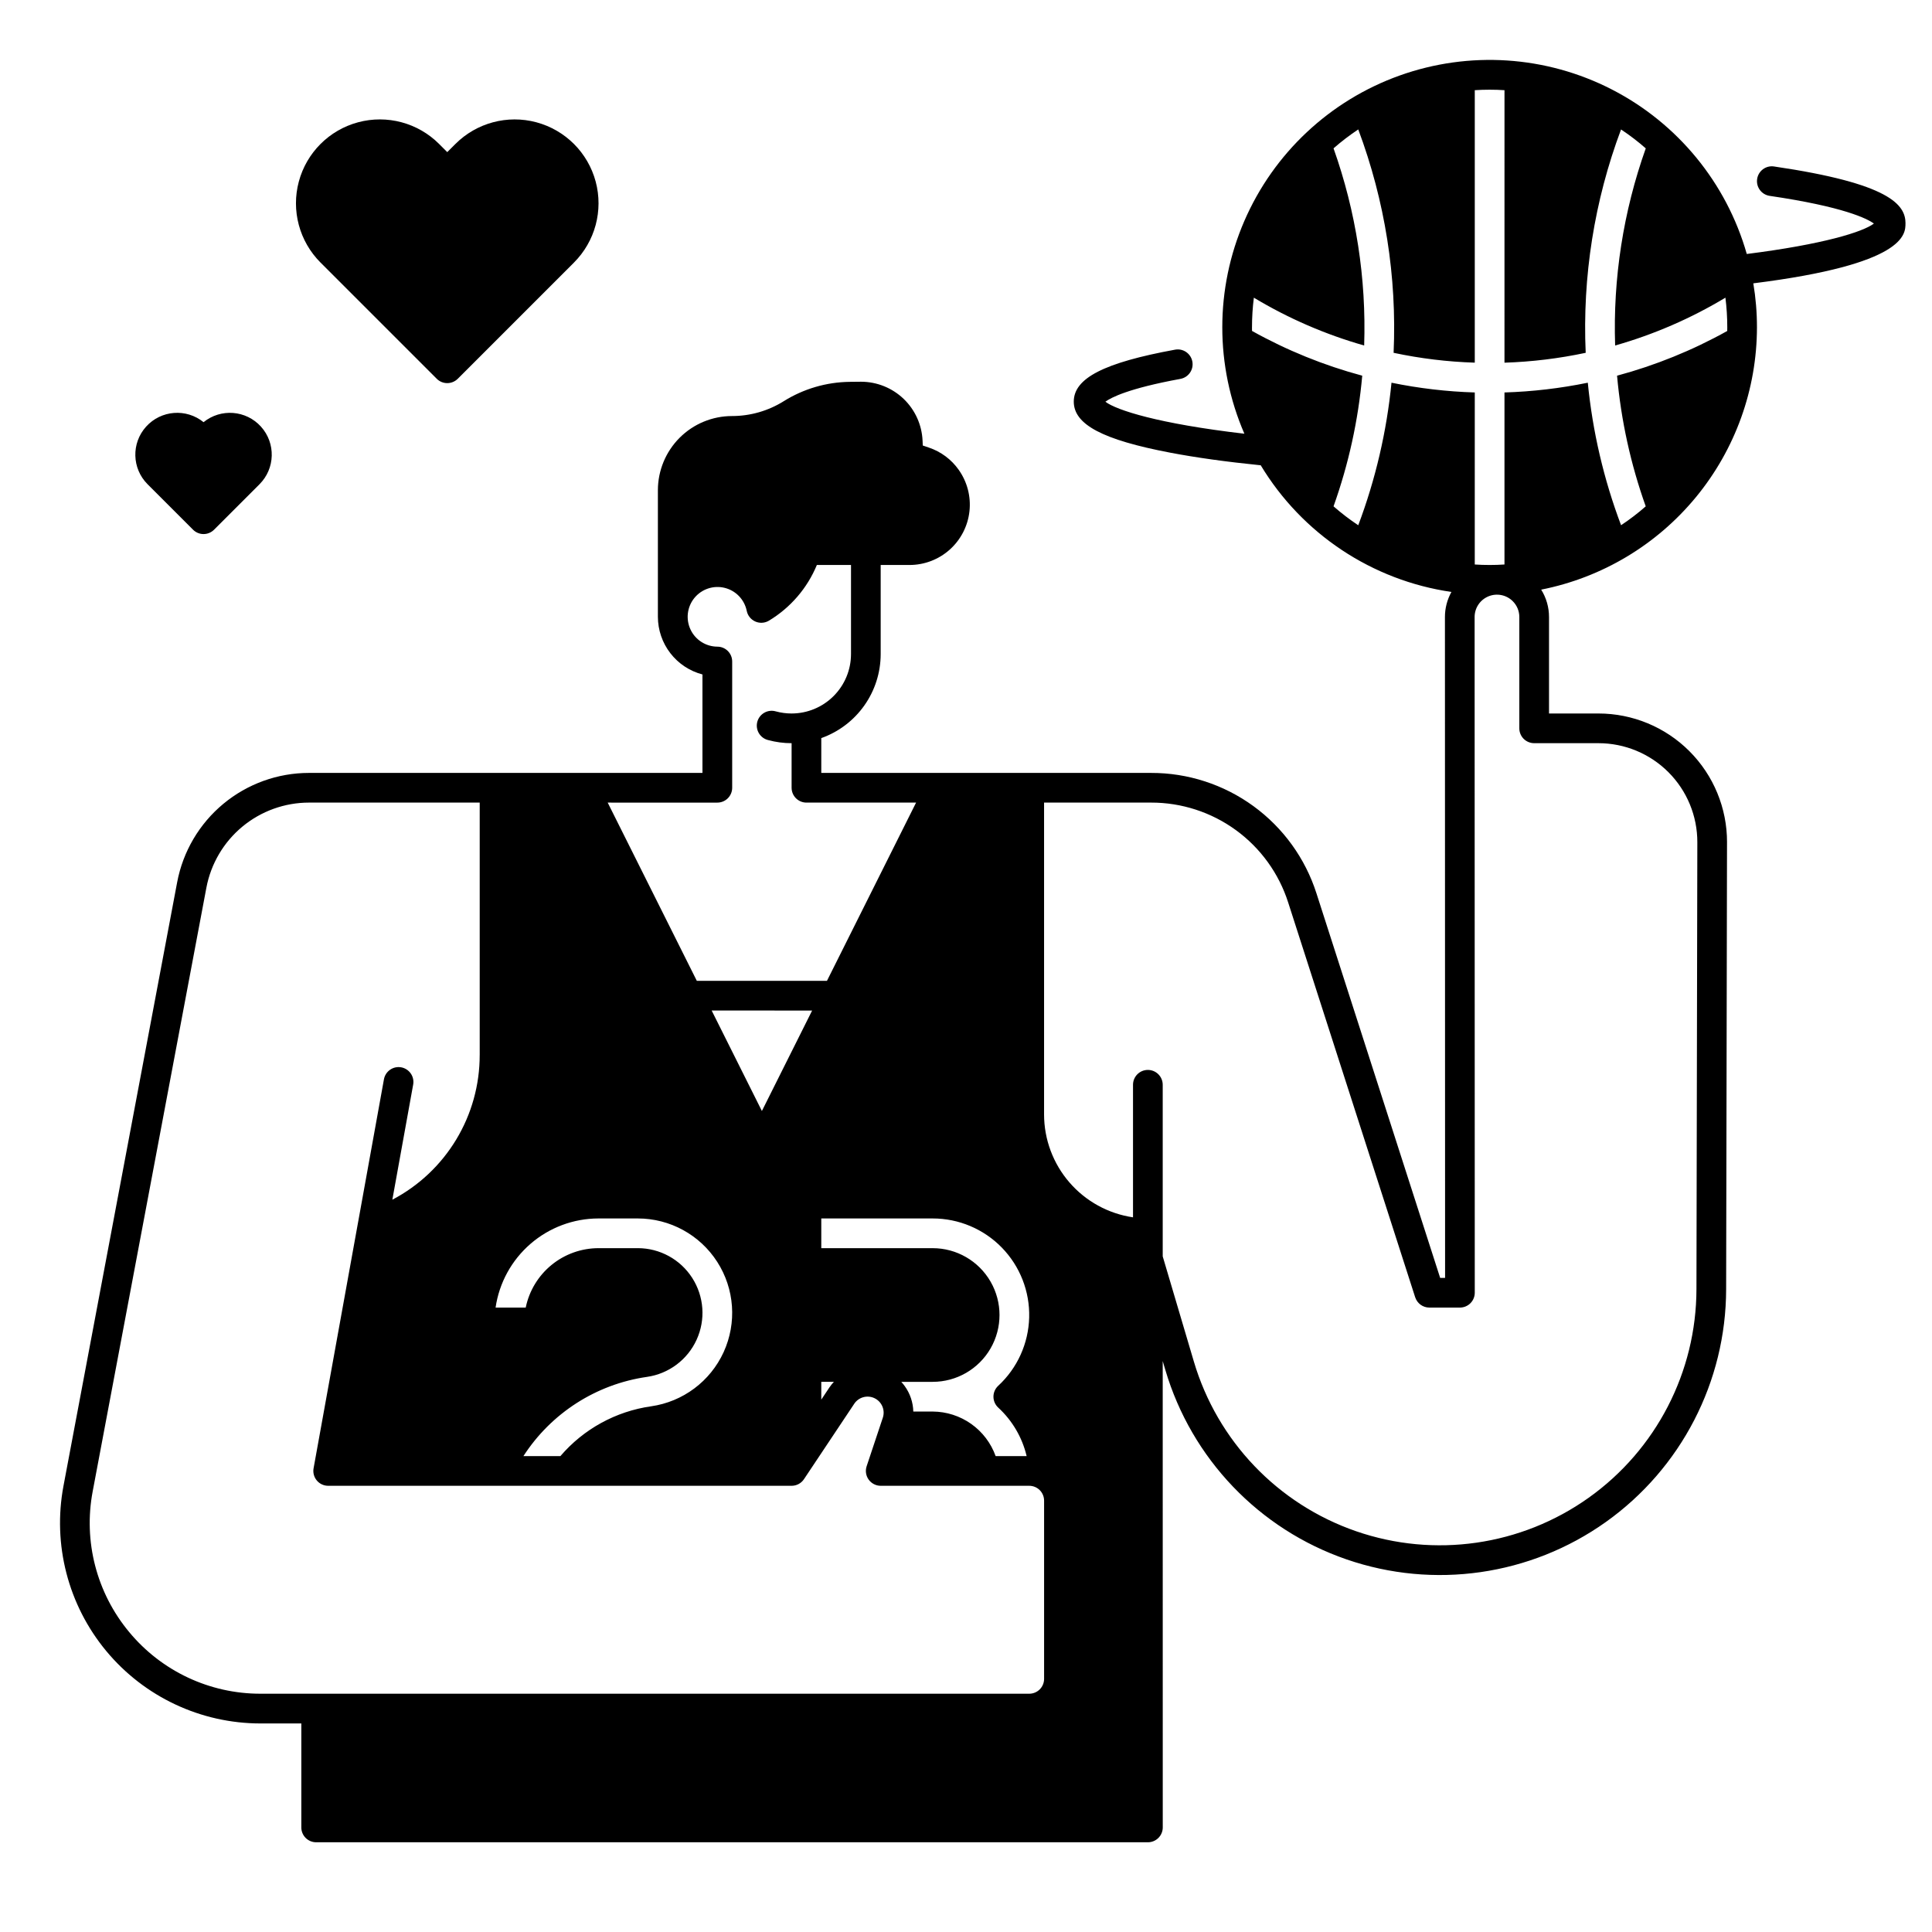
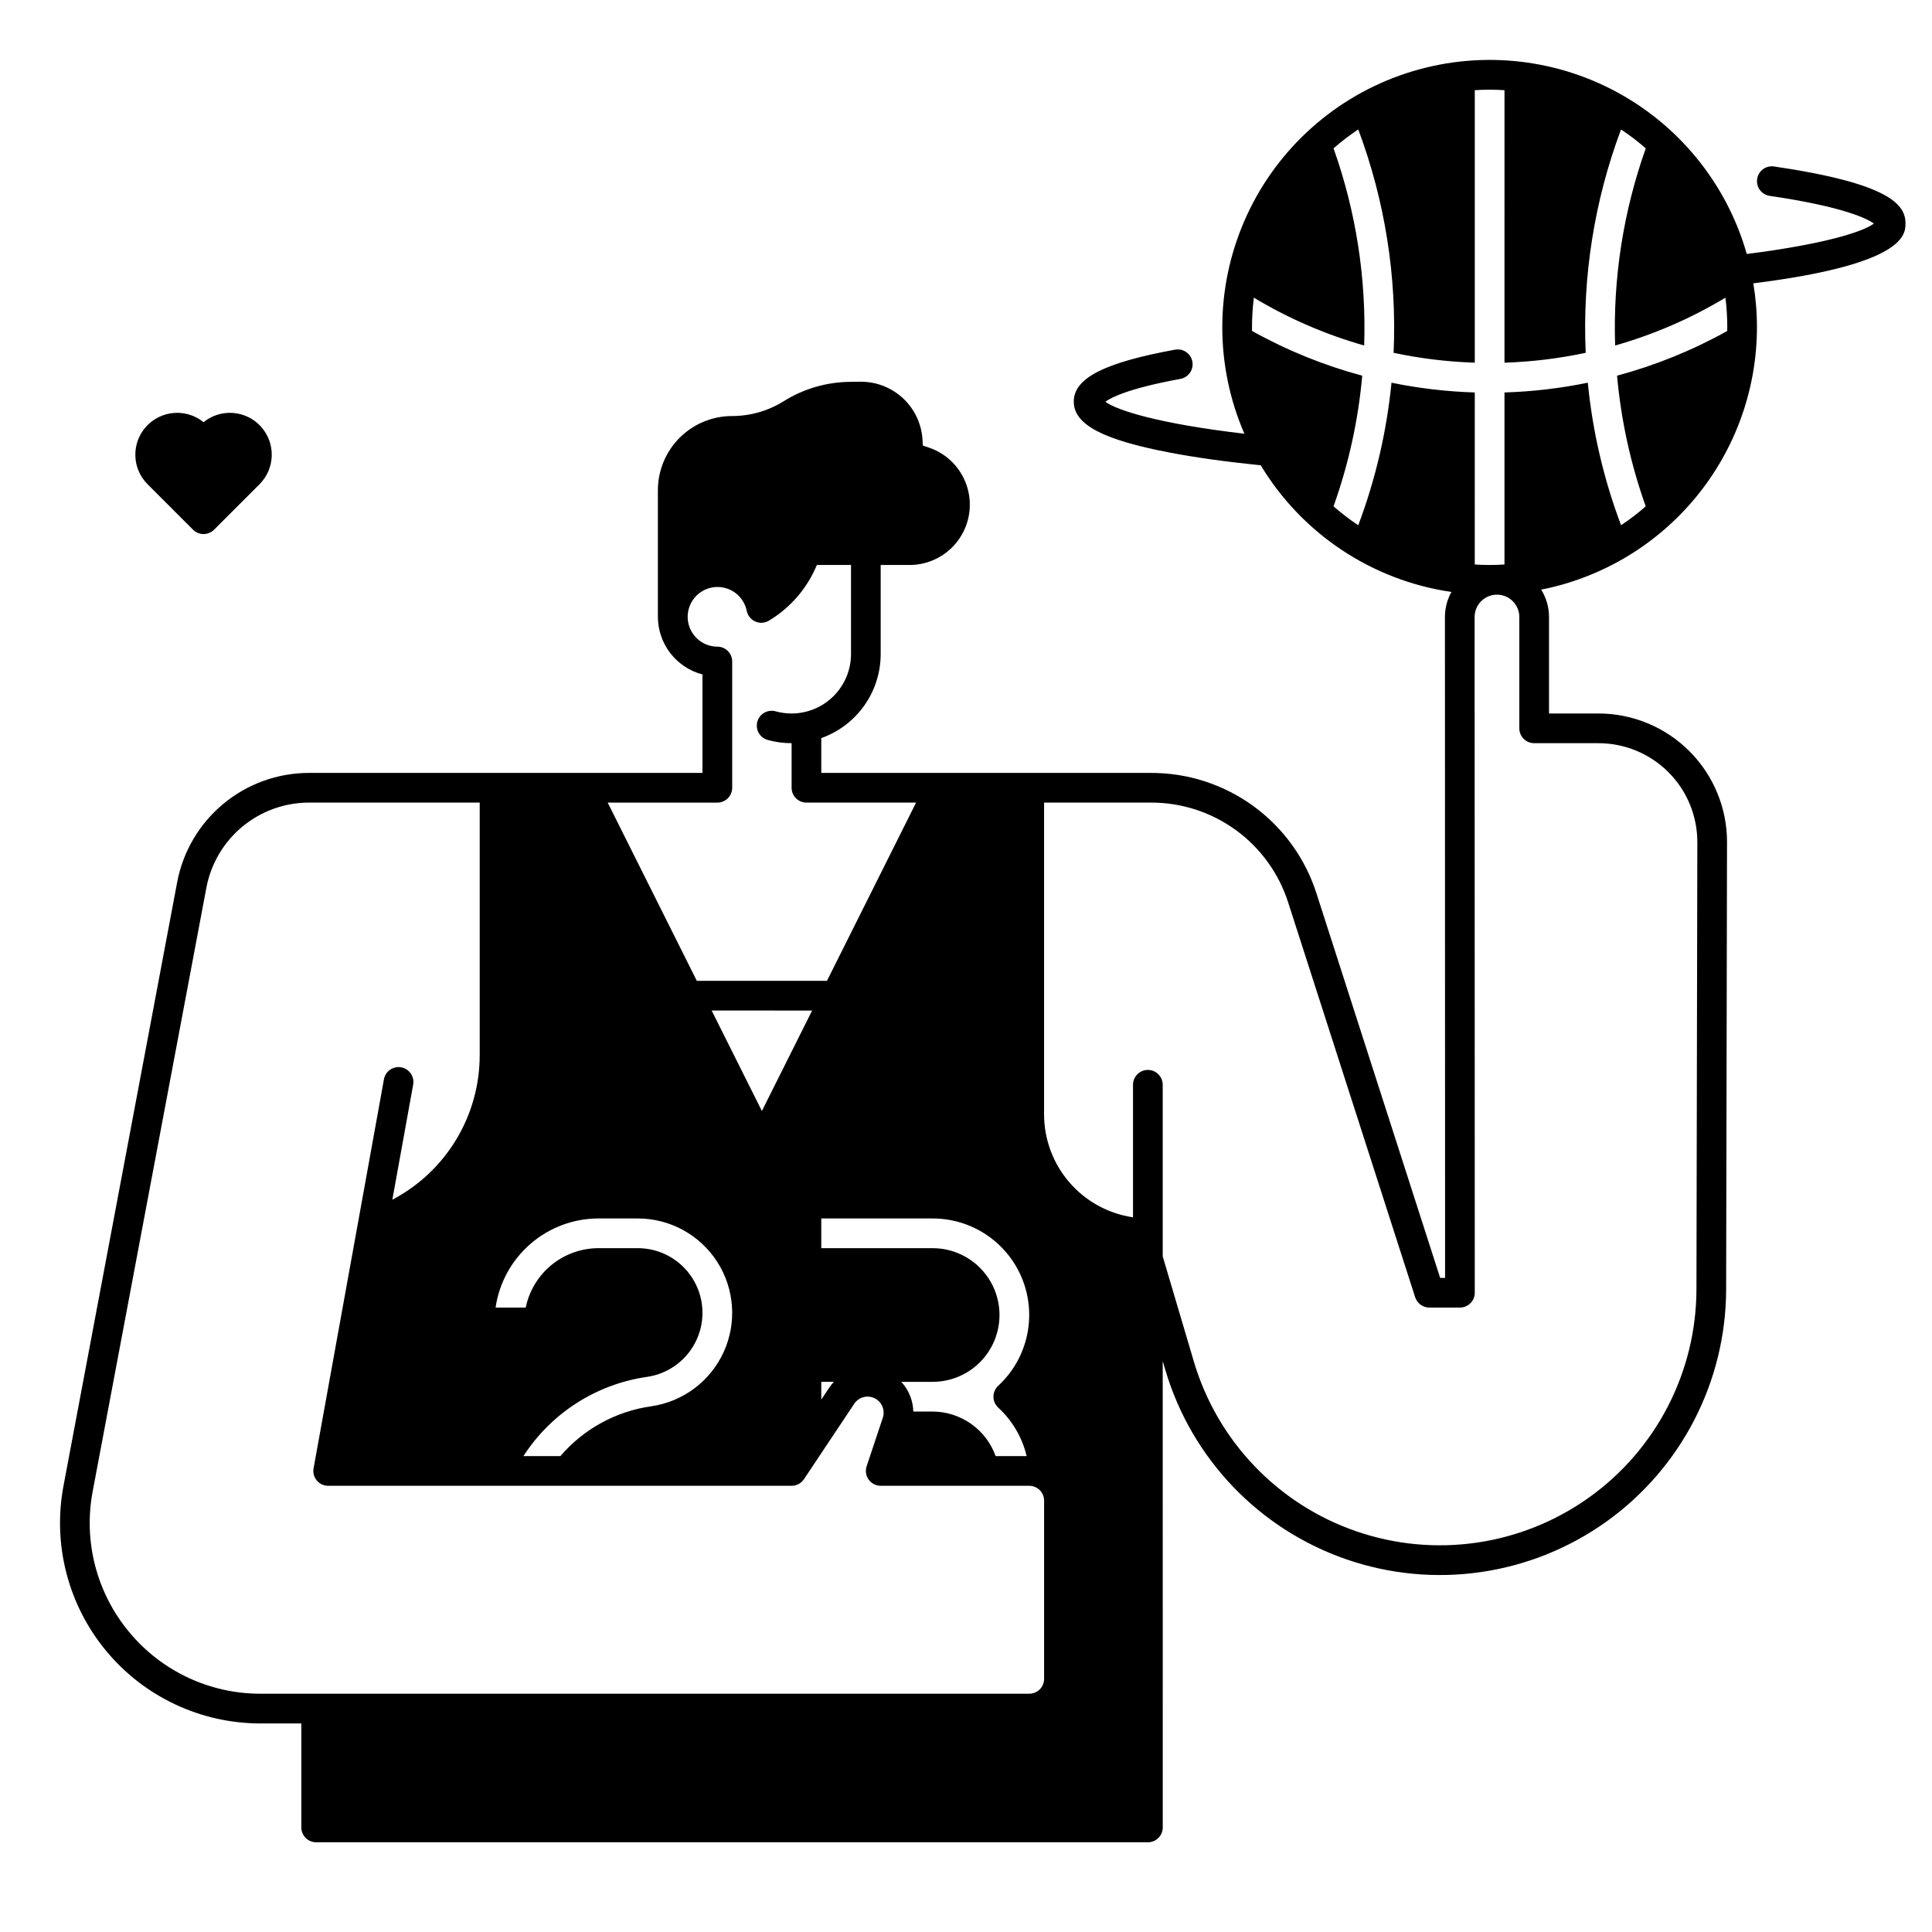
<svg xmlns="http://www.w3.org/2000/svg" fill="#000000" width="800px" height="800px" version="1.1" viewBox="144 144 512 512">
  <g>
    <path d="m648.98 203.2c0-4.93-4.133-10.578-34.852-15.086-2.152-0.316-4.152 1.172-4.469 3.324s1.172 4.152 3.324 4.469c19.711 2.894 25.852 6.062 27.621 7.332-2.883 2.223-13.461 5.519-33.691 8.07v-0.004c-5.375-18.848-18.316-34.629-35.75-43.59-17.434-8.961-37.801-10.297-56.258-3.695-18.457 6.606-33.352 20.559-41.145 38.543-7.793 17.988-7.785 38.398 0.016 56.379-22.75-2.648-33.918-6.25-36.84-8.48 1.477-1.094 6.109-3.531 19.887-6.051v-0.004c2.141-0.391 3.555-2.441 3.164-4.578-0.391-2.141-2.441-3.555-4.582-3.164-18.812 3.445-26.844 7.559-26.844 13.766 0 6.07 7.644 10.117 25.562 13.531 6.801 1.301 14.938 2.43 23.98 3.344h0.004c10.973 18.188 29.512 30.504 50.527 33.566h0.008c-1.129 2.039-1.723 4.328-1.719 6.66l0.039 175.12h-1.305l-32.773-101.88c-2.969-9.289-8.82-17.391-16.703-23.137-7.883-5.742-17.391-8.828-27.141-8.805h-87.391v-9.227c4.602-1.633 8.582-4.648 11.402-8.637 2.82-3.984 4.336-8.746 4.34-13.625v-23.617h7.648c3.934 0 7.731-1.453 10.66-4.078 2.93-2.629 4.789-6.242 5.219-10.156 0.43-3.91-0.602-7.844-2.891-11.043-1.934-2.719-4.68-4.758-7.84-5.824l-1.641-0.559-0.055-1.266c-0.18-4.207-1.977-8.18-5.016-11.094-3.043-2.914-7.09-4.539-11.301-4.543l-2.977 0.031h0.004c-6.199 0.07-12.262 1.848-17.516 5.137-4.106 2.566-8.852 3.926-13.695 3.926-5.207 0.004-10.199 2.074-13.883 5.758-3.68 3.684-5.75 8.676-5.758 13.883v33.562c0.008 3.496 1.168 6.887 3.305 9.648 2.137 2.766 5.125 4.742 8.504 5.629v26.094h-104.27c-8.285 0-16.309 2.898-22.688 8.184-6.379 5.289-10.707 12.637-12.246 20.777l-30.125 159.97c-2.93 15.539 1.219 31.578 11.312 43.754s25.09 19.219 40.902 19.219h10.812v27.555c0 1.043 0.414 2.043 1.152 2.781s1.738 1.152 2.781 1.152h220.42c1.043 0 2.043-0.414 2.781-1.152 0.738-0.738 1.156-1.738 1.156-2.781l-0.012-123.59 0.695 2.352v-0.004c6.949 23.504 24.824 42.203 47.992 50.199 23.168 8 48.773 4.312 68.742-9.895 19.969-14.211 31.848-37.191 31.883-61.703l0.234-118.42h0.004c0.02-9.051-3.562-17.734-9.957-24.141-6.391-6.406-15.07-10.004-24.121-10.004h-13.098v-25.562c0.004-2.566-0.715-5.082-2.074-7.262h0.008c16.098-3.188 30.594-11.855 41.02-24.531 10.426-12.672 16.133-28.57 16.152-44.98 0.004-3.906-0.32-7.809-0.965-11.66 40.324-5.047 40.324-12.988 40.324-15.891zm-314.88 153.5h0.004c1.043 0 2.043-0.414 2.781-1.152 0.738-0.738 1.152-1.742 1.152-2.785v-33.457c0-2.168-1.754-3.93-3.922-3.934-3.051-0.012-5.824-1.781-7.121-4.539-1.301-2.762-0.895-6.023 1.039-8.383 1.938-2.359 5.055-3.394 8.016-2.66s5.238 3.109 5.844 6.098c0.254 1.254 1.105 2.309 2.277 2.824s2.519 0.426 3.617-0.234c5.699-3.438 10.148-8.605 12.691-14.754h9.047v23.617c-0.004 4.172-1.664 8.176-4.617 11.125-2.949 2.953-6.953 4.613-11.125 4.617-1.414 0-2.82-0.188-4.184-0.559-1.016-0.297-2.106-0.172-3.027 0.344-0.922 0.516-1.598 1.379-1.875 2.398-0.277 1.02-0.133 2.109 0.402 3.023 0.531 0.91 1.41 1.57 2.434 1.828 2.035 0.555 4.137 0.836 6.25 0.836v11.809c0 1.043 0.414 2.047 1.152 2.785 0.738 0.738 1.738 1.152 2.781 1.152h29.055l-23.617 47.23h-34.492l-23.617-47.23zm25.121 55.105-13.312 26.621-13.312-26.625zm-181.01 164.68c-8.617-10.363-12.156-24.031-9.645-37.273l30.129-159.97c1.199-6.336 4.57-12.059 9.535-16.176 4.965-4.113 11.211-6.367 17.664-6.371h45.234v66.914l-0.004-0.004c0.008 7.894-2.144 15.637-6.227 22.395-4.078 6.754-9.93 12.266-16.922 15.934l5.512-30.469c0.199-1.031-0.027-2.102-0.621-2.965-0.594-0.867-1.512-1.461-2.543-1.648-1.035-0.188-2.102 0.047-2.961 0.652-0.863 0.602-1.445 1.523-1.621 2.562l-6.793 37.555c-0.012 0.055-0.02 0.109-0.031 0.164l-11.816 65.328c-0.207 1.148 0.102 2.328 0.852 3.227 0.746 0.895 1.855 1.41 3.019 1.41h122.81c1.316 0 2.547-0.656 3.277-1.75l13.312-19.969v-0.004c1.176-1.781 3.496-2.414 5.414-1.477 1.922 0.938 2.848 3.156 2.164 5.18l-4.281 12.84c-0.398 1.199-0.199 2.519 0.539 3.543 0.742 1.027 1.926 1.637 3.191 1.637h39.359c1.047 0 2.047 0.414 2.785 1.152 0.738 0.738 1.152 1.742 1.152 2.785v47.23c0 1.047-0.414 2.047-1.152 2.785-0.738 0.738-1.738 1.152-2.785 1.152h-203.71c-13.473 0.02-26.254-5.984-34.84-16.371zm134.81-101.71h-10.41c-4.535 0.008-8.93 1.574-12.445 4.445-3.512 2.867-5.93 6.859-6.844 11.301h-7.988c0.957-6.555 4.238-12.547 9.246-16.883 5.004-4.336 11.406-6.727 18.027-6.734h10.41c8.516 0 16.449 4.332 21.051 11.496 4.602 7.164 5.242 16.18 1.703 23.926-3.543 7.742-10.781 13.152-19.211 14.359-9.352 1.328-17.902 6.019-24.047 13.195h-9.801c7.363-11.398 19.301-19.055 32.734-20.988 5.777-0.828 10.734-4.535 13.16-9.844 2.43-5.305 1.988-11.48-1.164-16.391-3.152-4.91-8.586-7.879-14.422-7.883zm78.148 0h-29.52v-7.871h29.52c6.898-0.004 13.508 2.781 18.324 7.719 4.816 4.941 7.43 11.617 7.25 18.516-0.18 6.894-3.137 13.426-8.203 18.109-0.805 0.746-1.266 1.793-1.266 2.891 0 1.098 0.461 2.144 1.266 2.887 3.738 3.438 6.363 7.914 7.531 12.855h-8.215c-1.234-3.441-3.496-6.422-6.484-8.535-2.984-2.109-6.547-3.254-10.203-3.273h-5.133c-0.059-2.438-0.859-4.801-2.293-6.773-0.277-0.383-0.574-0.75-0.895-1.098h8.32c6.328 0 12.176-3.375 15.34-8.855 3.164-5.481 3.164-12.234 0-17.711-3.164-5.481-9.012-8.859-15.34-8.859zm-27.352 36.887-2.168 3.254v-4.715h3.336c-0.426 0.457-0.816 0.945-1.168 1.461zm203.79-170.71c6.961 0 13.633 2.769 18.551 7.695 4.914 4.926 7.668 11.602 7.652 18.562l-0.234 118.42c-0.035 21.969-10.68 42.566-28.578 55.301-17.898 12.734-40.848 16.035-61.609 8.867-20.766-7.172-36.785-23.93-43.012-44.996l-8.246-27.848v-45.477c0-2.172-1.762-3.934-3.938-3.934-2.172 0-3.934 1.762-3.934 3.934v35.129c-6.543-0.965-12.523-4.246-16.848-9.25-4.328-5-6.715-11.391-6.723-18.004v-82.656h28.348c8.086-0.016 15.965 2.539 22.5 7.301 6.535 4.762 11.387 11.48 13.848 19.184l33.652 104.61h0.004c0.523 1.625 2.035 2.731 3.746 2.731h8.109c1.043 0 2.043-0.414 2.781-1.152 0.738-0.738 1.152-1.742 1.152-2.785l-0.039-179.06c-0.004-2.398 1.438-4.562 3.656-5.481 2.215-0.918 4.769-0.41 6.461 1.289 1.113 1.109 1.734 2.613 1.73 4.184v29.5c0 1.043 0.414 2.043 1.152 2.781 0.738 0.738 1.738 1.152 2.785 1.152zm34.125-109.25v0.012c-9.207 5.133-19.016 9.109-29.195 11.848 1.059 11.816 3.609 23.453 7.598 34.625-2.062 1.812-4.246 3.484-6.535 5-4.586-12.145-7.551-24.844-8.816-37.766-7.273 1.492-14.66 2.359-22.082 2.586v45.59c-1.301 0.09-2.617 0.129-3.938 0.129-1.32 0-2.637-0.039-3.938-0.129l0.004-45.59c-7.418-0.227-14.801-1.094-22.07-2.586-1.27 12.922-4.231 25.621-8.809 37.777-2.293-1.523-4.481-3.199-6.551-5.012 3.992-11.172 6.547-22.809 7.606-34.625-10.188-2.738-19.996-6.719-29.207-11.859-0.012-0.316-0.012-0.641-0.012-0.953h0.004c0-2.629 0.164-5.254 0.492-7.863 9.141 5.5 18.973 9.762 29.234 12.676 0.594-17.773-2.16-35.496-8.117-52.25 2.07-1.812 4.258-3.488 6.551-5.012 7.078 18.902 10.262 39.039 9.367 59.199 7.078 1.508 14.277 2.383 21.512 2.609v-72.207c1.301-0.09 2.617-0.129 3.938-0.129 1.32 0 2.637 0.039 3.938 0.129l-0.004 72.215c7.238-0.234 14.441-1.109 21.523-2.617-0.898-20.16 2.285-40.293 9.367-59.188 2.289 1.516 4.477 3.188 6.543 5l0.012 0.012-0.004-0.004c-5.957 16.75-8.711 34.473-8.117 52.242 10.262-2.914 20.09-7.176 29.227-12.676 0.328 2.609 0.492 5.234 0.492 7.863 0 0.324 0 0.629-0.012 0.953z" />
-     <path d="m259.74 244.38c0.738 0.738 1.742 1.152 2.785 1.152 1.043 0 2.047-0.414 2.785-1.152l30.801-30.801h-0.004c5.613-5.613 7.809-13.793 5.754-21.461-2.055-7.668-8.047-13.656-15.715-15.711-7.668-2.055-15.848 0.137-21.461 5.75l-2.156 2.156-2.156-2.156h0.004c-5.617-5.617-13.797-7.809-21.469-5.754-7.668 2.055-13.66 8.043-15.715 15.715-2.055 7.668 0.137 15.852 5.754 21.465z" />
    <path d="m195.16 284.38c0.738 0.738 1.738 1.152 2.781 1.152 1.047 0 2.047-0.414 2.785-1.152l12.043-12.043v-0.004c4.172-4.172 4.348-10.879 0.395-15.262-3.949-4.383-10.641-4.902-15.219-1.188-4.582-3.719-11.277-3.199-15.227 1.184-3.953 4.383-3.777 11.094 0.395 15.266z" />
  </g>
</svg>